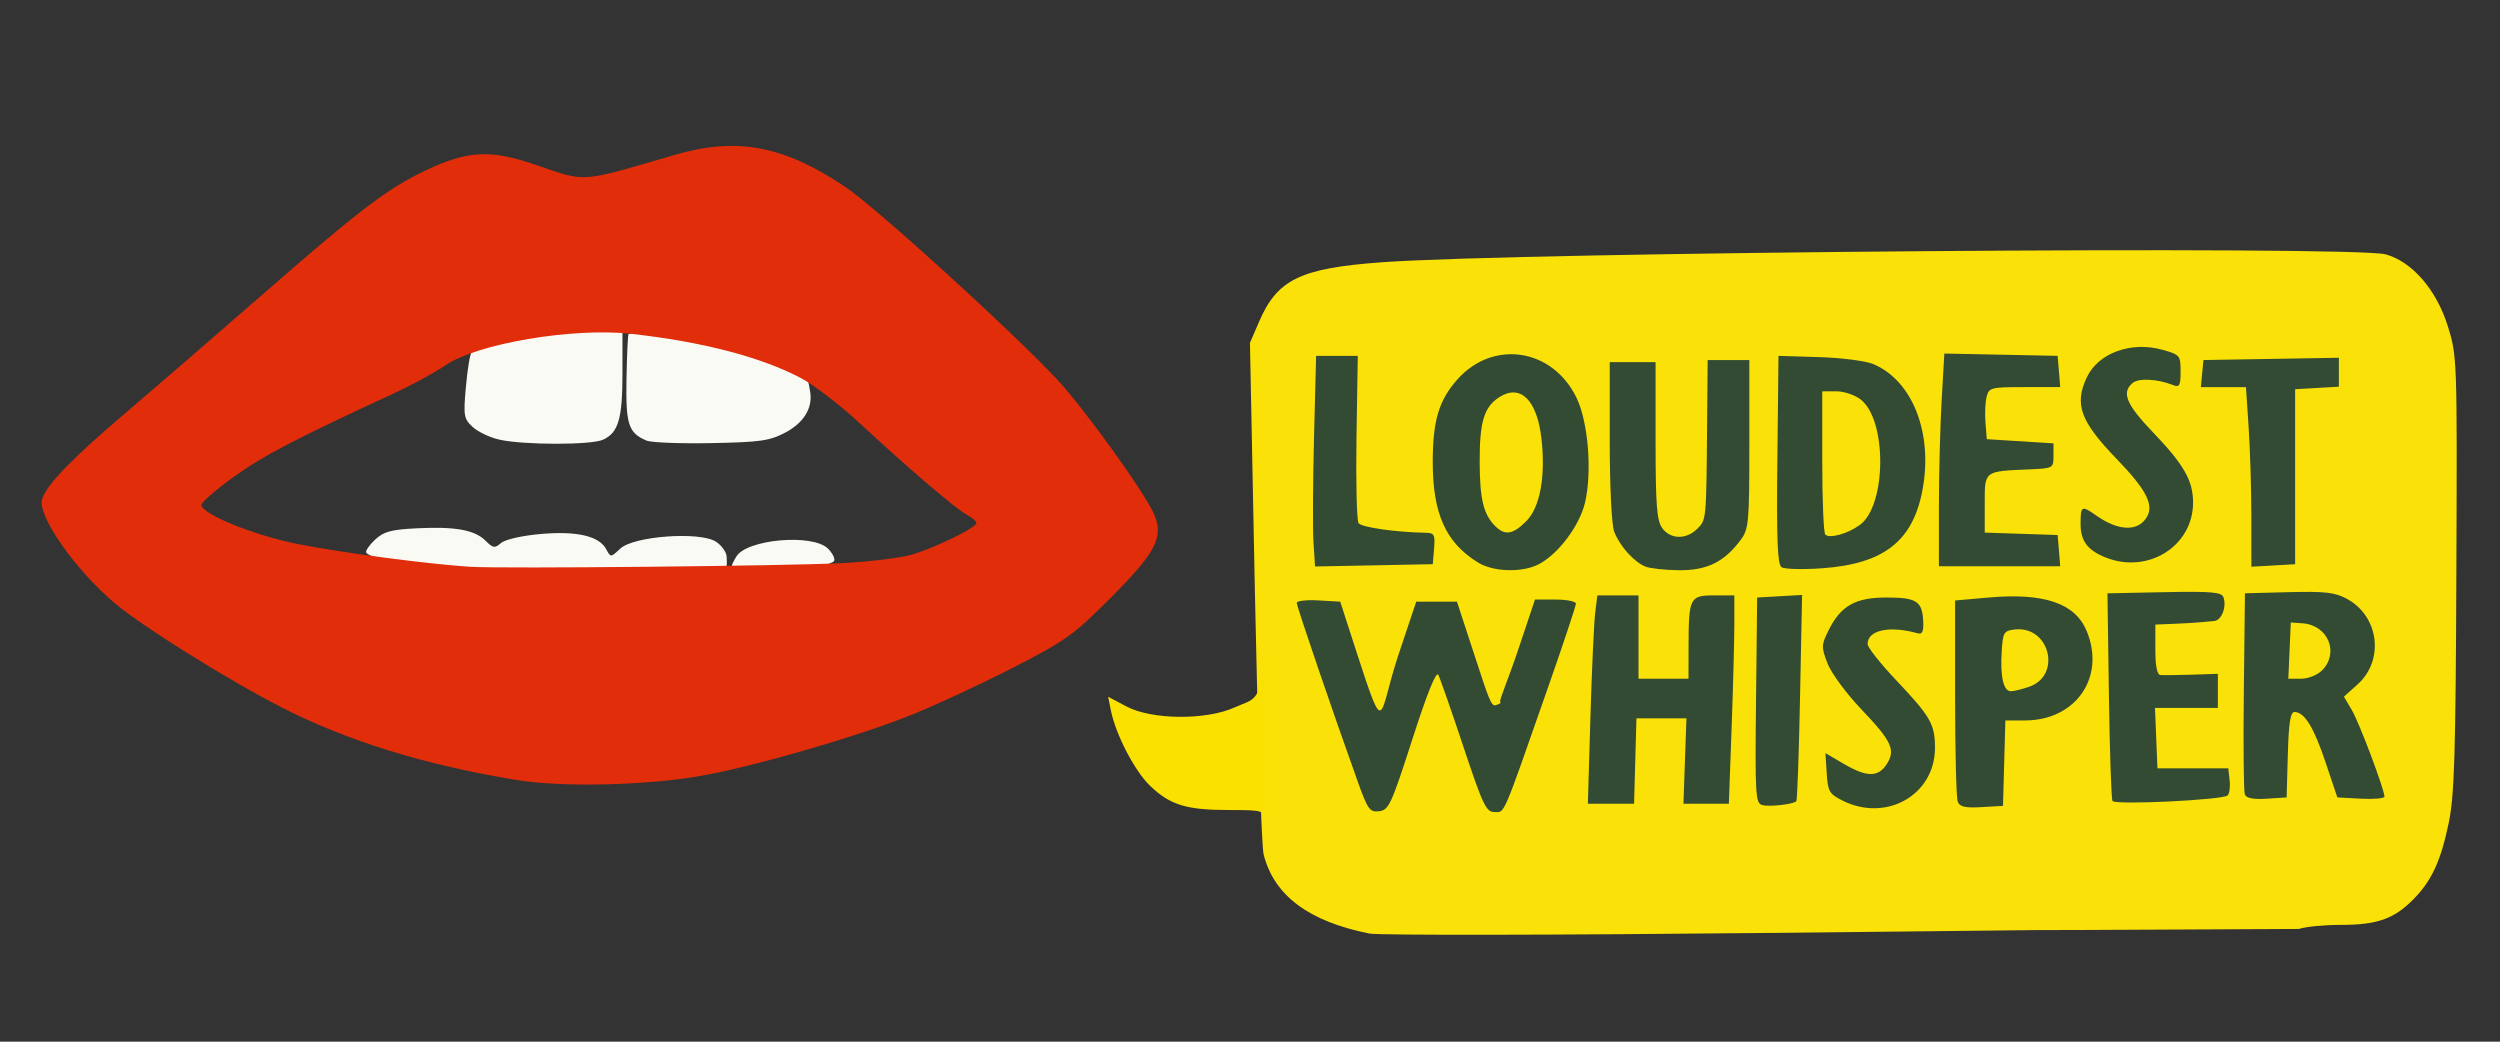
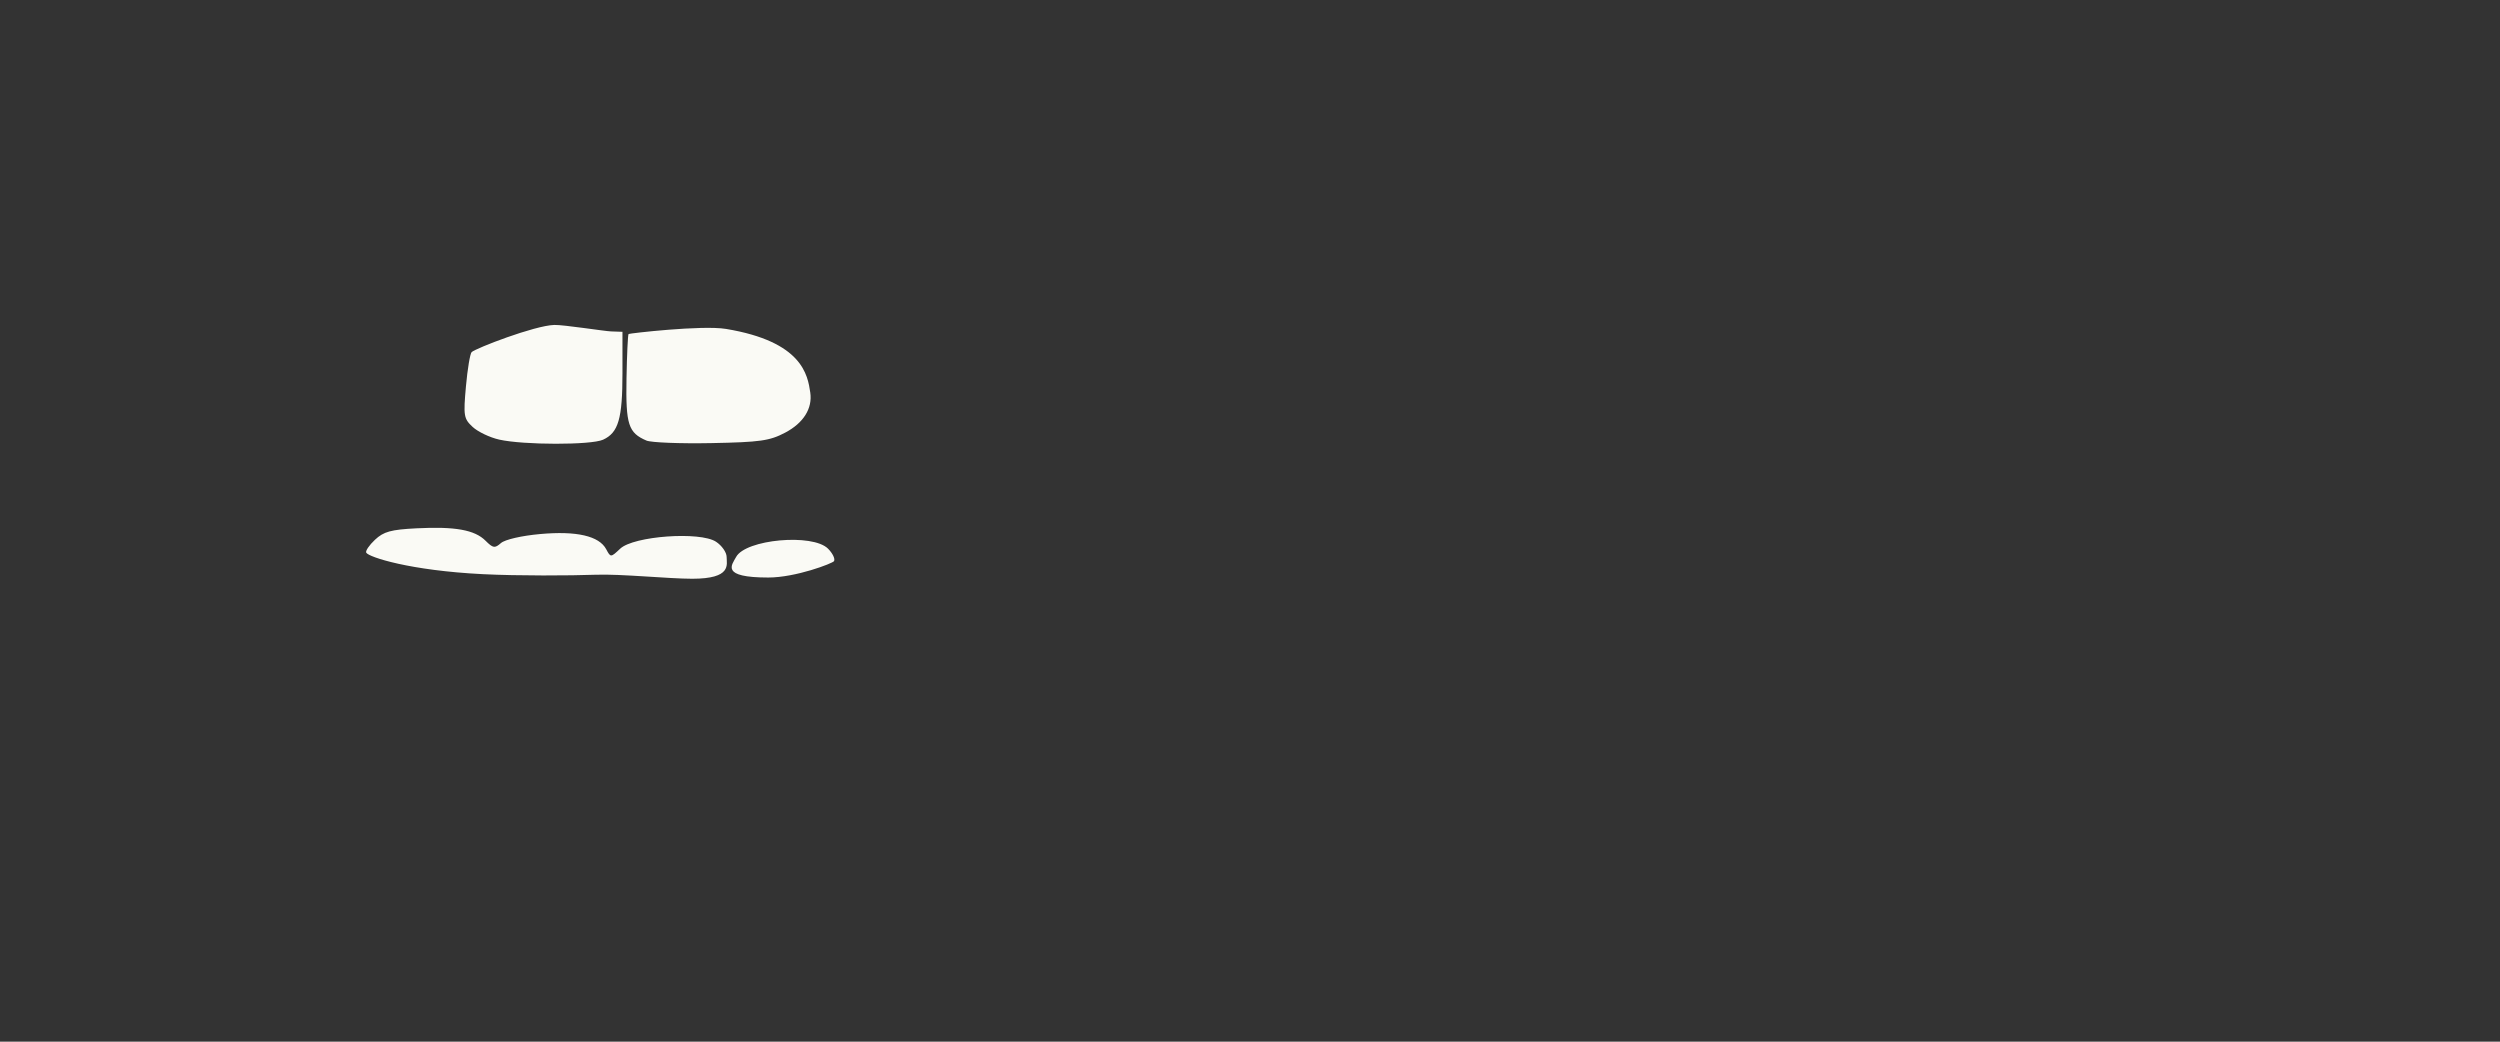
<svg xmlns="http://www.w3.org/2000/svg" version="1.1" viewBox="0 0 600 250" width="300" height="125">
  <rect x="0" y="0" width="600" height="250" fill="#333333" stroke="none" />
-   <path d="m425.1 223.9c-50.83 0.524-94.21 0.595-96.41 0.157-14.59-2.906-22.92-9.126-25.42-18.99-0.501-1.979-1.445-30.41-2.097-63.18l-1.185-59.59 2.171-5.047c4.394-10.21 9.902-12.88 29.52-14.31 33.63-2.445 233.2-4.013 240.9-1.891 6.311 1.752 12.13 8.454 14.85 17.09 2.293 7.297 2.302 7.557 2.099 59.4-0.171 43.64-0.468 53.35-1.832 59.95-1.903 9.214-4.14 14-8.646 18.51-4.572 4.572-8.612 5.973-17.22 5.973-4.107 0-8.621 0.439-10.03 0.975-110.6 0.609-16.58-0.189-126.7 0.961z" fill="#fae108" />
-   <path d="m303.5 156.8c-0.758 12.01-2.731 10.93-7.094 12.94-6.841 3.148-19.95 3.052-26.06-0.189l-4.395-2.33 0.644 3.217c1.173 5.867 5.754 14.67 9.475 18.21 4.802 4.569 8.686 5.756 18.84 5.756 5.97 0 7.704 0.059 8.586 1.086z" fill="#fae100" />
-   <path d="m325.9 187.7c-5.733-15.94-14.68-42.15-14.68-43 0-0.497 2.348-0.767 5.218-0.601l5.218 0.302 4.043 12.5c6.861 21.04 5.066 14.91 9.912 0.309l4.284-12.81h9.776l4.318 13.2c3.297 10.08 3.921 12.05 5.028 11.63 0.797-0.306 1.292-0.391 1.035-0.807s2.048-5.709 4.281-12.39l4.061-12.14h4.912c2.702 0 4.912 0.441 4.912 0.98 0 0.539-2.955 9.426-6.566 19.75-11.23 32.11-10.44 30.27-12.96 30.27-2.023 0-2.795-1.622-7.495-15.75-2.882-8.662-5.588-16.4-6.014-17.2-0.499-0.936-2.711 4.571-6.227 15.5-5.014 15.59-5.654 16.98-7.944 17.25-2.261 0.274-2.733-0.372-5.117-7zm97.05 5.515c-1.639-0.436-1.748-2.267-1.5-25.14l0.267-24.67 10.78-0.614-0.489 24.57c-0.269 13.52-0.67 24.74-0.89 24.94-0.808 0.74-6.452 1.374-8.168 0.918zm19.27-1.068c-3.185-1.591-3.528-2.182-3.808-6.575l-0.308-4.826 4.396 2.576c5.5 3.223 8.228 3.257 10.28 0.125 2.249-3.433 1.283-5.527-6.133-13.3-3.54-3.711-7.16-8.632-8.044-10.93-1.508-3.929-1.492-4.419 0.255-7.935 2.932-5.901 6.415-7.877 13.89-7.877 7.223 0 8.591 0.876 8.817 5.641 0.121 2.551-0.202 3.258-1.341 2.94-6.781-1.896-12-0.768-12 2.594 0 0.786 3.085 4.689 6.855 8.672 8.272 8.739 9.312 10.55 9.312 16.24 0 11.27-11.64 17.92-22.17 12.66zm27.63 0.218c-0.344-0.896-0.625-12.12-0.625-24.94v-23.31l7.937-0.703c13.39-1.186 20.84 1.332 23.62 7.984 4.627 11.07-2.539 21.5-14.78 21.51l-4.715 2e-3 -0.57 20.5-5.125 0.298c-3.999 0.233-5.262-0.06-5.75-1.332zm17.15-27.54c7.905-2.756 4.894-14.71-3.464-13.75-2.612 0.299-2.837 0.678-3.127 5.256-0.383 6.054 0.418 9.566 2.182 9.566 0.732 0 2.716-0.483 4.408-1.073zm-105.3 7.323c0.34-11.41 0.854-22.66 1.142-25l0.523-4.25h9.877v20h12l0.014-7.75c0.021-11.71 0.287-12.25 6.103-12.25h4.883v6.84c0 3.762-0.296 15.01-0.658 25l-0.658 18.16h-10.9l0.72-20.5h-12l-0.57 20.5h-11.09zm125.3 20.08c-0.281-0.459-0.669-11.86-0.861-25.33l-0.349-24.5 13.63-0.278c11.09-0.226 13.73-0.01 14.18 1.154 0.871 2.269-0.393 5.611-2.181 5.765-0.898 0.078-2.533 0.226-3.633 0.329s-3.912 0.264-6.25 0.358l-4.25 0.171v6c0 4.072 0.402 6.037 1.25 6.115 0.688 0.063 4.062 0.022 7.5-0.091l6.25-0.206v8.182h-15.09l0.588 14.5h17l0.328 2.872c0.18 1.58-0.044 3.217-0.5 3.639-1.179 1.092-27 2.33-27.62 1.324zm31.76-1.55c-0.28-0.729-0.388-11.89-0.24-24.81l0.269-23.48 10.5-0.271c8.692-0.225 11.09 0.05 13.95 1.592 7.751 4.186 9.059 14.76 2.547 20.58l-3.247 2.904 1.905 3.229c1.765 2.992 7.781 18.95 7.826 20.76 0.011 0.44-2.529 0.665-5.644 0.5l-5.663-0.3-2.819-8.401c-2.848-8.487-5.078-12.1-7.474-12.1-0.976 0-1.383 2.611-1.595 10.25l-0.285 10.25-4.76 0.305c-3.26 0.209-4.921-0.113-5.269-1.021zm18.53-29.78c4.19-4.19 1.456-10.86-4.629-11.3l-2.871-0.205-0.591 13.5h3.046c1.712 0 3.921-0.876 5.046-2zm-202.5-25.86c-7.773-4.74-10.93-11.72-10.93-24.14 0-9.849 1.447-14.76 5.818-19.73 8.576-9.768 22.92-7.618 28.69 4.3 2.819 5.824 3.78 17.88 2.013 25.25-1.321 5.508-6.451 12.31-11.1 14.71-3.933 2.034-10.82 1.849-14.49-0.389zm11.53-9.967c3.316-3.316 4.679-10.87 3.607-19.99-1.082-9.203-5.104-13.04-10.18-9.708-3.591 2.353-4.648 5.903-4.624 15.53 0.022 8.859 0.914 12.55 3.706 15.34 2.359 2.359 4.261 2.061 7.496-1.175zm28.52 10.88c-2.737-1.132-6.148-4.969-7.433-8.361-0.619-1.633-1.067-10.76-1.067-21.75v-18.93h11v18.78c0 15.38 0.282 19.18 1.557 21 1.944 2.775 5.79 2.876 8.443 0.223 2.197-2.197 2.169-1.895 2.367-25l0.133-15.5h10v20.18c0 18.91-0.132 20.36-2.092 23-3.919 5.284-8.087 7.327-14.81 7.257-3.356-0.035-7.002-0.436-8.102-0.891zm32.73 0.175c-0.979-0.665-1.207-6.536-1-25.79l0.268-24.93 9.741 0.297c5.357 0.163 11.21 0.914 13 1.668 9.394 3.952 14.34 16.48 11.85 30.04-2.274 12.42-9.243 17.91-24.09 18.97-4.675 0.335-9.071 0.221-9.768-0.253zm18.77-10.12c6.435-4.666 6.599-25.12 0.242-30.12-1.38-1.086-4.024-1.974-5.875-1.974h-3.365v16.83c0 9.258 0.324 17.16 0.72 17.55 1.028 1.028 5.353-0.167 8.278-2.288zm-131.1 4.178c-0.205-3.177-0.147-14.55 0.128-25.28l0.5-19.5h10l-0.308 19.5c-0.17 10.72 0.055 20.02 0.5 20.65 0.703 1.002 9 2.19 16.12 2.309 2.053 0.034 2.276 0.457 2 3.788l-0.31 3.75-28.26 0.553zm150.1-8.527c2e-3 -7.838 0.297-19.32 0.654-25.53l0.65-11.28 27.19 0.554 0.621 7.5h-8.541c-8.127 0-8.57 0.114-9.13 2.345-0.324 1.29-0.445 4.102-0.269 6.25l0.32 3.905 16 1v3c0 2.971-0.057 3.002-6 3.257-10.72 0.46-10.5 0.29-10.5 8.223v6.942l17.5 0.578 0.621 7.5h-29.12l5e-3 -14.25zm74.99 2.552c-3e-3 -6.491-0.296-16.19-0.651-21.55l-0.646-9.75h-10.83l0.627-6.5 32.5-0.55v6.945l-10.5 0.605v42l-10.5 0.605-5e-3 -11.8zm-34.97 9.582c-4.358-1.739-6.021-3.959-6.021-8.039 0-4.404 0.229-4.522 3.846-1.976 5.371 3.782 10.17 3.833 12.16 0.129 1.567-2.929-0.374-6.542-7.456-13.88-8.63-8.939-10.1-13.03-7.029-19.51 2.752-5.799 10.63-8.666 18.08-6.579 4.255 1.191 4.399 1.362 4.399 5.209 0 3.385-0.261 3.874-1.75 3.285-3.789-1.498-8.28-1.742-9.742-0.529-2.748 2.28-1.578 5.129 4.867 11.85 7.429 7.752 9.624 11.6 9.624 16.87 0 10.44-10.81 17.23-20.98 13.17z" fill="#324b32" />
  <path d="m115.9 137.8c-17.53-0.868-27.34-4.083-28-5.148-0.246-0.398 0.693-1.794 2.086-3.102 2.094-1.967 3.821-2.444 9.978-2.755 9.276-0.468 13.96 0.374 16.57 2.981 1.796 1.796 2.215 1.859 3.694 0.56 0.959-0.842 4.958-1.763 9.4-2.165 8.737-0.791 14.16 0.453 15.86 3.642 1.074 2.006 1.087 2.006 3.367-0.137 3.231-3.035 19.14-4.183 22.99-1.659 1.4 0.917 2.546 2.558 2.546 3.645 0 1.84 1.292 5.233-8.25 5.238-5.638 2e-3 -17.14-1.184-23.19-0.964-6.05 0.22-18.53 0.287-27.05-0.135zm60.76-4.118c2.269-4.241 18.36-5.705 22.06-2.007 1.12 1.12 1.769 2.47 1.441 3-0.328 0.531-9.176 3.932-15.78 3.932-11.58 0-8.734-3.033-7.722-4.924zm-56.86-28.18c-2.25-0.506-5.118-1.877-6.374-3.047-2.127-1.982-2.236-2.646-1.6-9.723 0.376-4.178 0.994-7.882 1.374-8.233 0.992-0.915 15.06-6.365 19.81-6.511 2.2-0.068 12.12 1.498 13.63 1.551l2.75 0.097v9.953c0 10.92-0.975 14.26-4.657 15.94-2.874 1.31-19.07 1.294-24.93-0.024zm35.34 0.231c-4.337-1.86-4.975-3.842-4.781-14.85 0.101-5.745 0.326-10.57 0.5-10.72 0.174-0.153 17.62-2.176 23.39-1.22 18.33 3.034 19.6 11.04 20.22 15.29 0.55 3.798-1.631 7.281-6.005 9.591-3.748 1.979-5.997 2.298-17.79 2.525-7.425 0.143-14.42-0.132-15.53-0.612z" fill="#fafaf5" />
-   <path d="m124 187.2c-22.05-3.596-40.82-9.407-56.66-17.55-12.78-6.567-33.23-19.34-39.73-24.82-9.681-8.163-18.82-21.28-17.49-25.13 1.198-3.487 7.185-9.672 19.56-20.21 7.243-6.167 21.89-18.83 32.55-28.14 23.9-20.88 30.65-26.03 39.76-30.37 10.29-4.899 15.67-5.169 26.79-1.349 12.03 4.131 10.14 4.27 33.06-2.43 14.98-4.378 26.15-2.303 40.97 7.608 7.312 4.89 39.71 34.33 50.84 46.2 6.52 6.952 21.24 27.42 23.39 32.53 2.283 5.423 0.346 9.096-10.55 20.01-8.914 8.926-10.7 10.2-23.64 16.83-7.7 3.945-18.72 9.052-24.5 11.35-13.02 5.178-37.38 12.22-50 14.45-13.26 2.345-33.4 2.812-44.34 1.028zm78.34-52.06c6.325-0.332 13.68-1.23 16.36-1.996 5.592-1.604 15.64-6.495 15.64-7.612 0-0.416-1.012-1.294-2.25-1.952-2.677-1.423-13.96-11.06-25.75-22-4.675-4.337-11.05-9.229-14.17-10.87-9.571-5.038-23.67-8.706-40.71-10.59-14.06-1.554-37.01 2.351-44.63 7.592-2.477 1.704-7.989 4.707-12.25 6.673-23.52 10.85-31.42 14.97-38.46 20.04-4.283 3.084-7.787 6.123-7.787 6.753 0 2.175 12.47 7.251 23 9.364 10.17 2.041 31.28 4.832 41.5 5.486 7.55 0.484 76.37-0.197 89.5-0.885z" fill="#e12d0a" />
</svg>